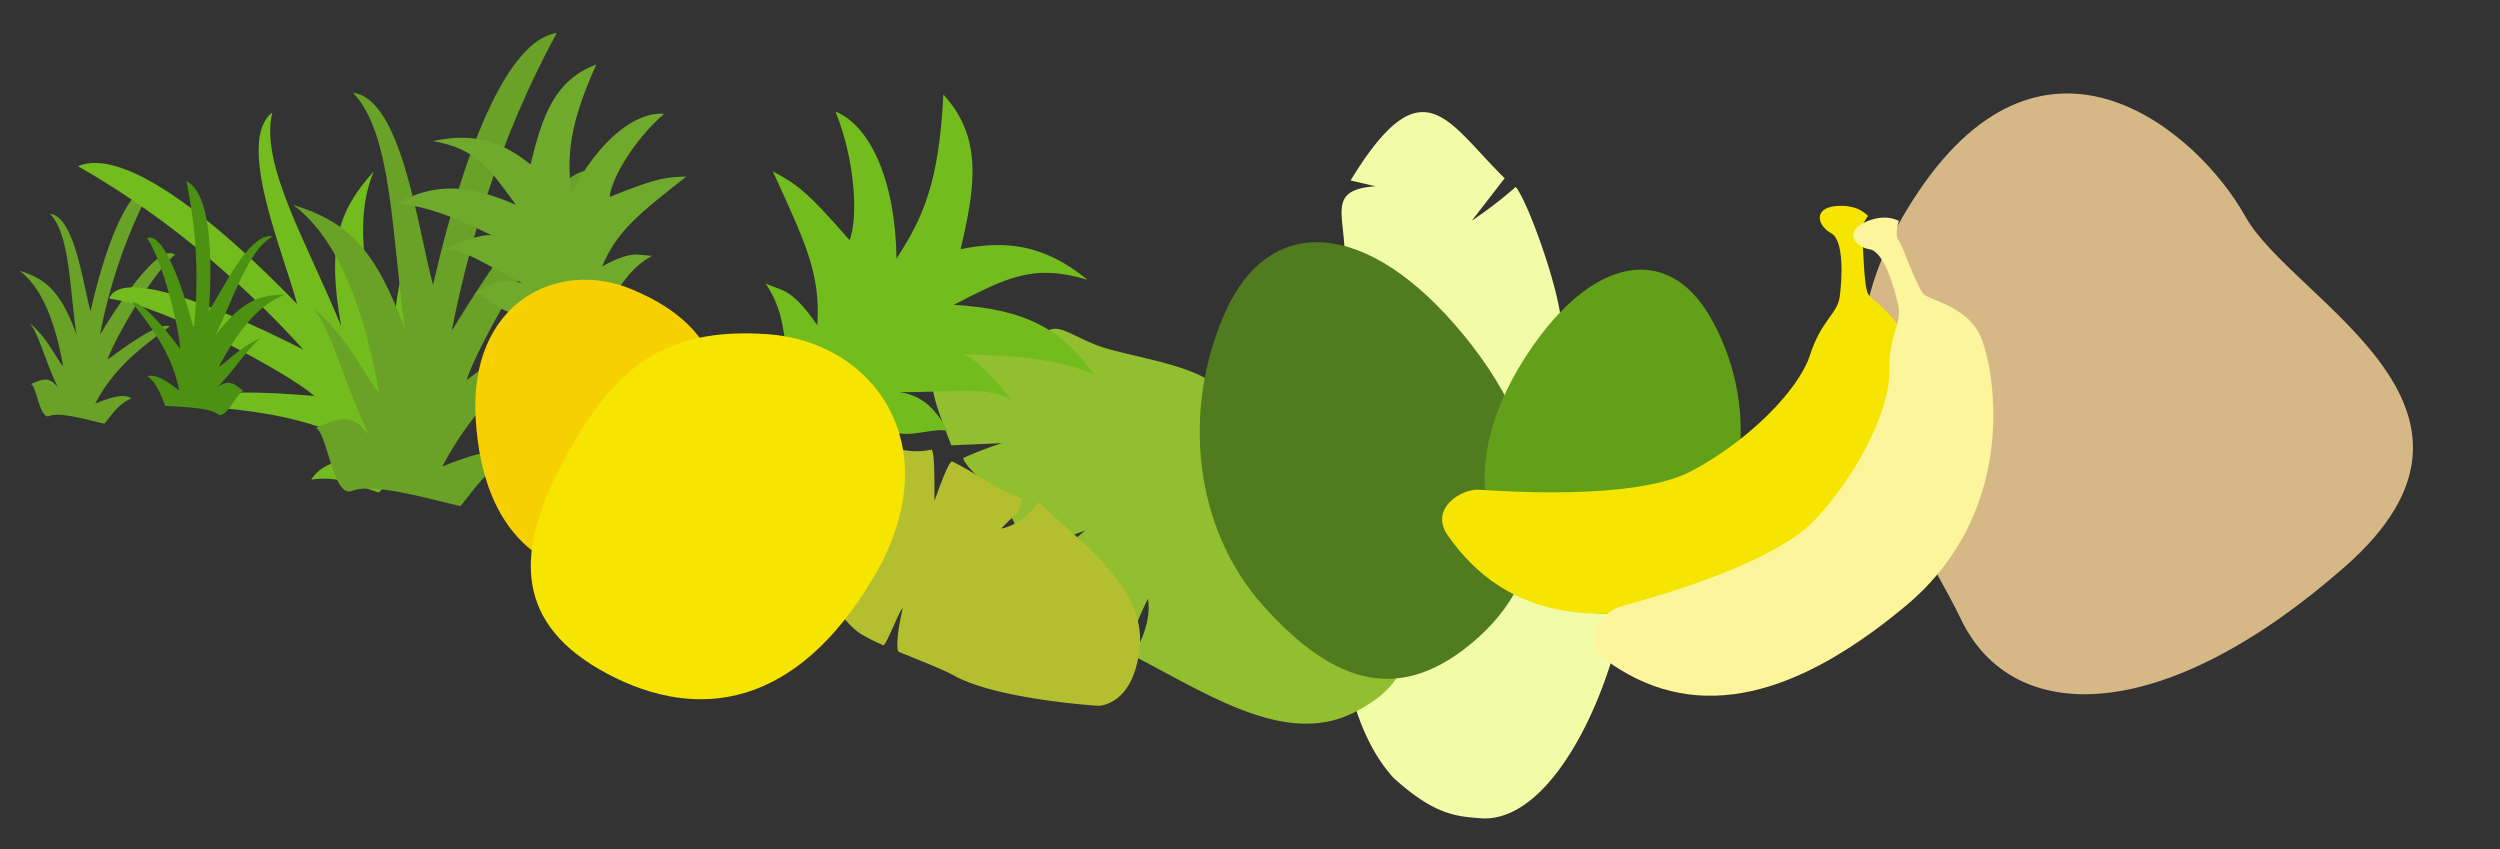
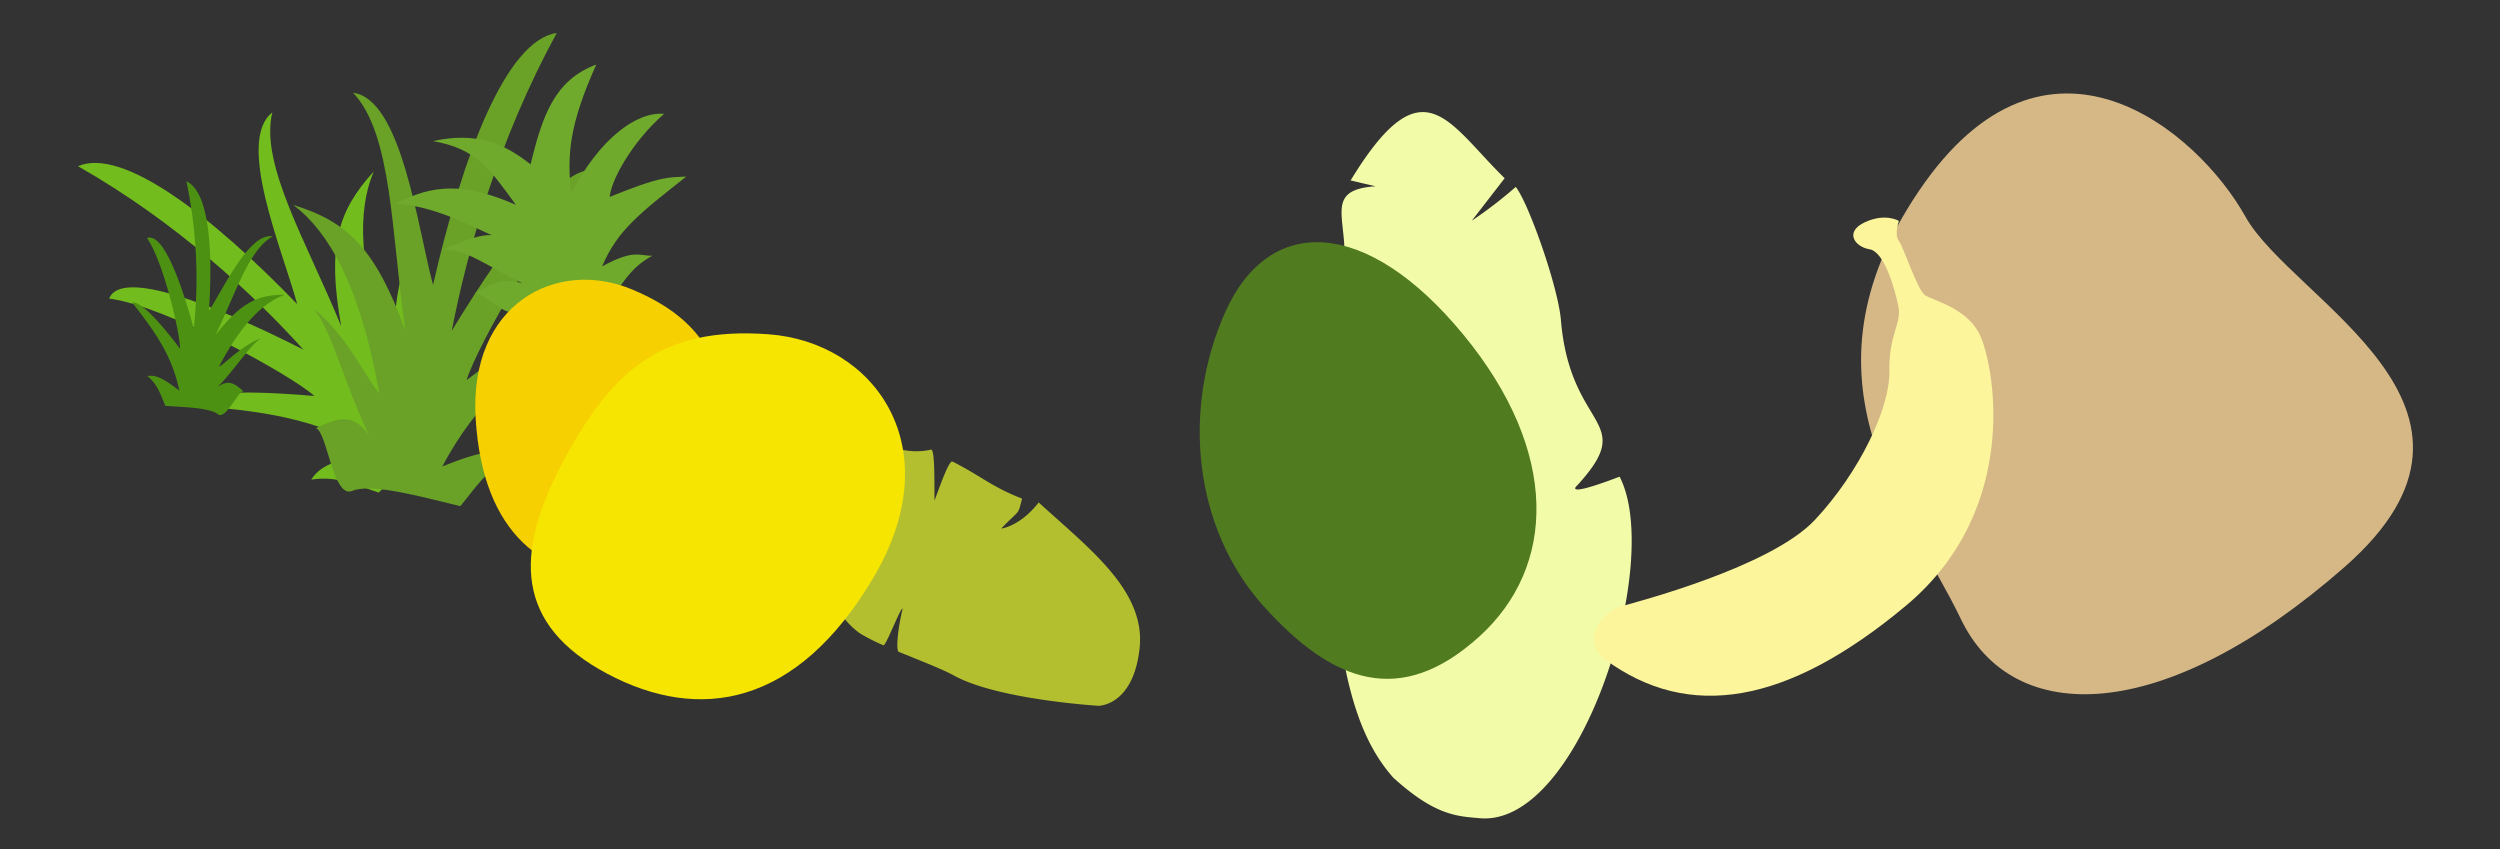
<svg xmlns="http://www.w3.org/2000/svg" width="483.099" height="164.098" viewBox="0 0 483.099 164.098">
  <rect x="0" y="0" width="483.099" height="164.098" fill="#333333" stroke="none" />
  <g id="グループ_29720" data-name="グループ 29720" transform="translate(-99.446 -2258.059)">
    <g id="グループ_29828" data-name="グループ 29828" transform="translate(-179)">
      <path id="パス_3166" data-name="パス 3166" d="M1.335,69.052c-1.356-4.275-2.564-8.336,1.083-18.195C7.945,39.706,20.147,33.111,32.611,25.9c6.3-3.835,17.05-13.162,23.758-16.768s25.51-2.12,32.4-3.6c10.157-2.36,13.592-10.365,18.327-.62,0,0-.25-1.463-.768-4.916,26.46,4.373,17.458,13.081,11.542,27.443l-9.994-2.815a85.5,85.5,0,0,0,9.238,5.432c-1.959,3.466-14.707,14.72-20.511,17.689-19.439,9.8-12.036,21.06-28.485,14.943,0,0-3.672-1.968,4.6,6.946-12,14.056-66.075,18.494-71.387-.586" transform="translate(499.61 2391.509) rotate(-68)" fill="#f2fca8" />
-       <path id="パス_3204" data-name="パス 3204" d="M23.667,47.444c2.97,2.075,7.154,5.864,11.37,9.479.495.424,4.42-1.763,9.092-5.741.47.395-6.457,7.962-5.93,8.391a49.24,49.24,0,0,0,4.908,3.606c5.488,3.384,17.772,3.276,23.41,4.663,8.31,2.215,9.3,4.988,13.179-4.157a52.612,52.612,0,0,1-.4,6.389C103.59,64.72,98.52,57.527,92.043,45.214l-9.661,1.615a76.7,76.7,0,0,0,7.106-3.779c-1.6-3.253-11.161-6.8-13.462-16.108-.923-.533-7.495,3.016-11.638,5.06,1.56-1.719,7.417-7.76,6.622-8.349-6.032-4.471-10.092-5.863-16.018-11.218-3.361,2.988-1.991,1.4-4.27,7.978,0,0-1.682-4.261,1.54-11.218C36.594,3.348,20.783-4.585,8.7,3.327S.643,18.9.643,18.9,13.469,40.678,23.667,47.444Z" transform="translate(548.117 2400.209) rotate(-173)" fill="#91bf2f" />
      <path id="パス_3207" data-name="パス 3207" d="M49.766,63.881c20.2,0,32.2-6.718,32.2-26.917S65.861,1.395,36.573.087-5.92,12.294,2.5,31.315,29.567,63.881,49.766,63.881Z" transform="translate(536.832 2295.508) rotate(48)" fill="#507b1e" />
-       <path id="パス_3202" data-name="パス 3202" d="M38.688,0c15.7,0,25.032,5.222,25.032,20.925S51.2,48.576,28.431,49.592-4.6,40.1,1.946,25.316,22.985,0,38.688,0Z" transform="translate(630.493 2332.516) rotate(126)" fill="#61a018" />
      <path id="パス_53" data-name="パス 53" d="M55.05,5.52c16.652,8.439,65.7.163,53.808,45.4s-35.937,61.553-55.87,49.854S0,81.139,0,36.808,38.4-2.919,55.05,5.52Z" transform="matrix(0.829, 0.559, -0.559, 0.829, 669.773, 2264.527)" fill="#d6b887" />
-       <path id="パス_3163" data-name="パス 3163" d="M4.894,58.922C.7,57.462,0,54.532,0,54.532s2.522-1.275,2.667-2.71,4.007-9.313,3.672-11.08S2.387,33.7,3.91,28.246,20.953-2.053,50.757.136s45.562,13.15,48.949,32.85c1.019,6.162-6.223,6.979-9.13,5.425S64.3,23.628,51.749,24.281,26.361,29.719,21.513,34.93s-8.132,4.937-9.956,7.774S6.14,52.222,7.87,54.532,9.091,60.382,4.894,58.922Z" transform="translate(662.475 2349.22) rotate(155)" fill="#f6e500" />
      <path id="パス_3203" data-name="パス 3203" d="M4.894,58.922C.7,57.462,0,54.532,0,54.532s2.522-1.275,2.667-2.71,4.007-9.313,3.672-11.08S2.387,33.7,3.91,28.247,20.953-2.053,50.757.136s45.562,13.15,48.949,32.85c1.019,6.163-6.223,6.979-9.13,5.425S64.3,23.628,51.749,24.281,26.361,29.719,21.513,34.93s-8.132,4.937-9.956,7.774S6.14,52.222,7.87,54.532,9.091,60.382,4.894,58.922Z" transform="matrix(-0.719, 0.695, -0.695, -0.719, 683.287, 2339.969)" fill="#fcf59b" />
      <path id="パス_3230" data-name="パス 3230" d="M18.453,17.645c2.316-1.618,5.578-4.572,8.865-7.391.386-.331,3.446,1.375,7.088,4.476.367-.308-5.035-6.208-4.624-6.542a38.389,38.389,0,0,1,3.826-2.812C37.887,2.738,47.464,2.822,51.86,1.74,58.339.014,59.114-2.149,62.135,4.981A41.02,41.02,0,0,0,61.825,0c18.94,4.176,14.988,9.784,9.938,19.384L64.23,18.125a59.8,59.8,0,0,1,5.541,2.946c-1.25,2.536-8.7,5.3-10.5,12.559-.719.416-5.843-2.352-9.074-3.945,1.216,1.34,5.783,6.05,5.163,6.51-4.7,3.486-7.869,4.571-12.489,8.746-2.621-2.33-1.552-1.089-3.329-6.22,0,0-1.311,3.323,1.2,8.746C28.531,52.025,16.2,58.21,6.784,52.041S.5,39.9.5,39.9,10.5,22.92,18.453,17.645Z" transform="matrix(-0.454, -0.891, 0.891, -0.454, 455.372, 2413.007)" fill="#b4bf2f" />
    </g>
    <g id="グループ_29827" data-name="グループ 29827">
-       <path id="パス_3223" data-name="パス 3223" d="M9.618,47.329c-1.767,1.028-3.265-5.522-4.39-5.608,1.931-1.207,3.317-2.139,5.3,0-3.191-4.8-5.052-9.647-7.122-11.587,3.763,2.236,6.455,6.637,7.5,7.275C7.605,27.253,3.744,22.391,0,20.326c5.469.87,8.577,3.085,12.592,10.658C9.9,21.683,8.642,12.047,4.273,8.6c4.789-.083,8.1,12.159,10.4,17.6,1.1-13,3.768-24.8,8.586-26.193a103.027,103.027,0,0,0-6.141,30.4c4.249-9.878,9.3-19.015,12.211-17.312-4.022,4.333-9.606,18.6-10.091,21.894,2.842-2.849,8.932-8.728,11.018-8.032C24.378,32.608,20.5,36.968,18.054,43.715c3.794-2.19,5.415-2.52,6.838-1.993-2.43,1.426-3.436,3.885-4.543,5.608C16.031,46.9,11.385,46.3,9.618,47.329Z" transform="translate(106.048 2290.243) rotate(8)" fill="#69a226" />
      <path id="パス_3220" data-name="パス 3220" d="M18.1.2c-3.326-1.859-6.145,9.989-8.263,10.144,3.634,2.184,6.244,3.87,9.984,0C13.818,19.018,10.317,27.791,6.419,31.3,13.5,27.256,18.569,19.294,20.534,18.14,14.315,36.513,7.047,45.307,0,49.044c10.295-1.573,16.144-5.581,23.7-19.279C18.639,46.589,16.267,64.019,8.043,70.257c9.015.149,15.239-21.995,19.583-31.827C29.7,61.946,34.719,83.292,43.787,85.81c-7.97-20.34-10.775-40.5-11.559-54.987,8,17.868,17.5,34.4,22.985,31.314C47.642,54.3,37.132,28.489,36.22,22.535c5.35,5.154,16.813,15.788,20.74,14.529C45.887,26.827,38.59,18.94,33.983,6.736c7.142,3.961,10.193,4.558,12.871,3.606C42.279,7.763,40.386,3.314,38.3.2,30.176.967,21.43,2.057,18.1.2Z" transform="matrix(-0.777, 0.629, -0.629, -0.777, 202.514, 2329.308)" fill="#73bc1e" />
      <path id="パス_3221" data-name="パス 3221" d="M9.2.1C7.509-.844,6.077,5.176,5,5.255c1.847,1.11,3.173,1.967,5.073,0-3.053,4.409-4.832,8.867-6.812,10.65,3.6-2.055,6.174-6.1,7.172-6.687C7.274,18.554,3.581,23.023,0,24.922c5.231-.8,8.2-2.836,12.044-9.8C9.472,23.674,8.266,32.532,4.087,35.7c4.581.076,7.744-11.177,9.951-16.173,1.056,11.95,3.6,22.8,8.213,24.076a91.469,91.469,0,0,1-5.874-27.942c4.064,9.08,8.893,17.479,11.68,15.912-3.847-3.983-9.188-17.1-9.652-20.124,2.719,2.619,8.543,8.023,10.539,7.383-5.627-5.2-9.335-9.21-11.675-15.411,3.629,2.013,5.18,2.316,6.54,1.832C21.484,3.945,20.522,1.684,19.464.1,15.334.491,10.89,1.045,9.2.1Z" transform="translate(150.623 2339.636) rotate(-171)" fill="#4d9112" />
      <path id="パス_3222" data-name="パス 3222" d="M18.927,93.14C15.45,95.162,12.5,82.273,10.289,82.1c3.8-2.376,6.528-4.21,10.438,0-6.28-9.439-9.941-18.984-14.016-22.8,7.4,4.4,12.7,13.061,14.757,14.317C14.966,53.632,7.367,44.064,0,40c10.763,1.711,16.879,6.072,24.78,20.975-5.293-18.3-7.773-37.267-16.372-44.053,9.425-.163,15.933,23.929,20.474,34.626C31.055,25.963,36.3,2.74,45.779,0,37.446,22.128,34.514,44.063,33.694,59.822,42.056,40.383,51.99,22.4,57.725,25.755c-7.916,8.527-18.9,36.606-19.858,43.085,5.594-5.607,17.577-17.177,21.683-15.807C47.974,64.169,40.345,72.75,35.529,86.027,43,81.718,46.186,81.068,48.985,82.1,44.2,84.91,42.224,89.75,40.046,93.14,31.548,92.3,22.4,91.118,18.927,93.14Z" transform="translate(161.701 2258.059) rotate(8)" fill="#69a226" />
      <g id="グループ_29721" data-name="グループ 29721" transform="translate(174.826 2260.615) rotate(8)">
        <path id="パス_3206" data-name="パス 3206" d="M19.079,43.546c-3.157.945-5.832-5.081-7.842-5.159,3.449-1.111,5.926-1.968,9.476,0-5.7-4.413-9.71-9.274-13.95-9.51,5.155-1.025,8.2-1.406,10.066-.819C12.3,24.628,6.688,20.133,0,18.232c7.8-2.183,13.8-1.261,22.622,5.053-3.591-8.09-5.286-12.2-13.091-15.374,8.556-.076,13.37,3.313,17.492,8.314C31.178,7.632,34.849,1.281,43.455,0c-7.565,10.346-9.169,15.917-9.913,23.285C41.133,14.2,49.093,10.473,54.3,12.041,47.114,16.028,41.548,22.53,40.682,25.559c10.245-1.818,11.547-1.405,15.275-.765C45.448,30,40.82,32.179,36.448,38.386c6.779-2.015,7.376-.484,9.918,0-4.342,1.312-6.138,3.575-8.115,5.159C30.537,43.155,22.236,42.6,19.079,43.546Z" transform="translate(0 19.138) rotate(-20)" fill="#70aa2d" />
        <path id="パス_3205" data-name="パス 3205" d="M33.175,0c15.43,0,24.6,5.132,24.6,20.562S48.923,47.746,26.55,48.745-4.347,32.512,2.087,17.982,17.745,0,33.175,0Z" transform="translate(71.285 41.504) rotate(81)" fill="#f6d000" />
      </g>
      <g id="グループ_29722" data-name="グループ 29722" transform="translate(288.81 2419.132) rotate(-161)">
-         <path id="パス_3206-2" data-name="パス 3206" d="M24.846.131C20.735-1.1,17.251,6.747,14.634,6.85c4.491,1.447,7.717,2.563,12.34,0C19.549,12.6,14.328,18.927,8.808,19.234c6.713,1.334,10.679,1.831,13.108,1.067C16.023,24.767,8.709,30.621,0,33.1c10.157,2.843,17.976,1.642,29.459-6.58C24.783,37.051,22.576,42.4,12.411,46.536c11.142.1,17.411-4.314,22.78-10.827C40.6,46.9,45.381,55.17,56.589,56.838c-9.851-13.473-11.94-20.728-12.909-30.323C53.566,38.351,63.932,43.2,70.711,41.158c-9.358-5.192-16.606-13.66-17.733-17.6,13.342,2.368,15.038,1.83,19.892,1-13.685-6.78-19.712-9.616-25.405-17.7,8.827,2.624,9.606.631,12.915,0C54.726,5.142,52.386,2.195,49.812.131,39.766.64,28.957,1.362,24.846.131Z" transform="translate(19.44 59.962) rotate(20)" fill="#73bc1e" />
        <path id="パス_3205-2" data-name="パス 3205" d="M43.2,63.532c20.093,0,32.032-6.683,32.032-26.776S63.71,1.355,34.574.054-5.661,21.194,2.717,40.115,23.109,63.532,43.2,63.532Z" transform="translate(30.081 74.308) rotate(-81)" fill="#f6e500" />
      </g>
    </g>
  </g>
</svg>